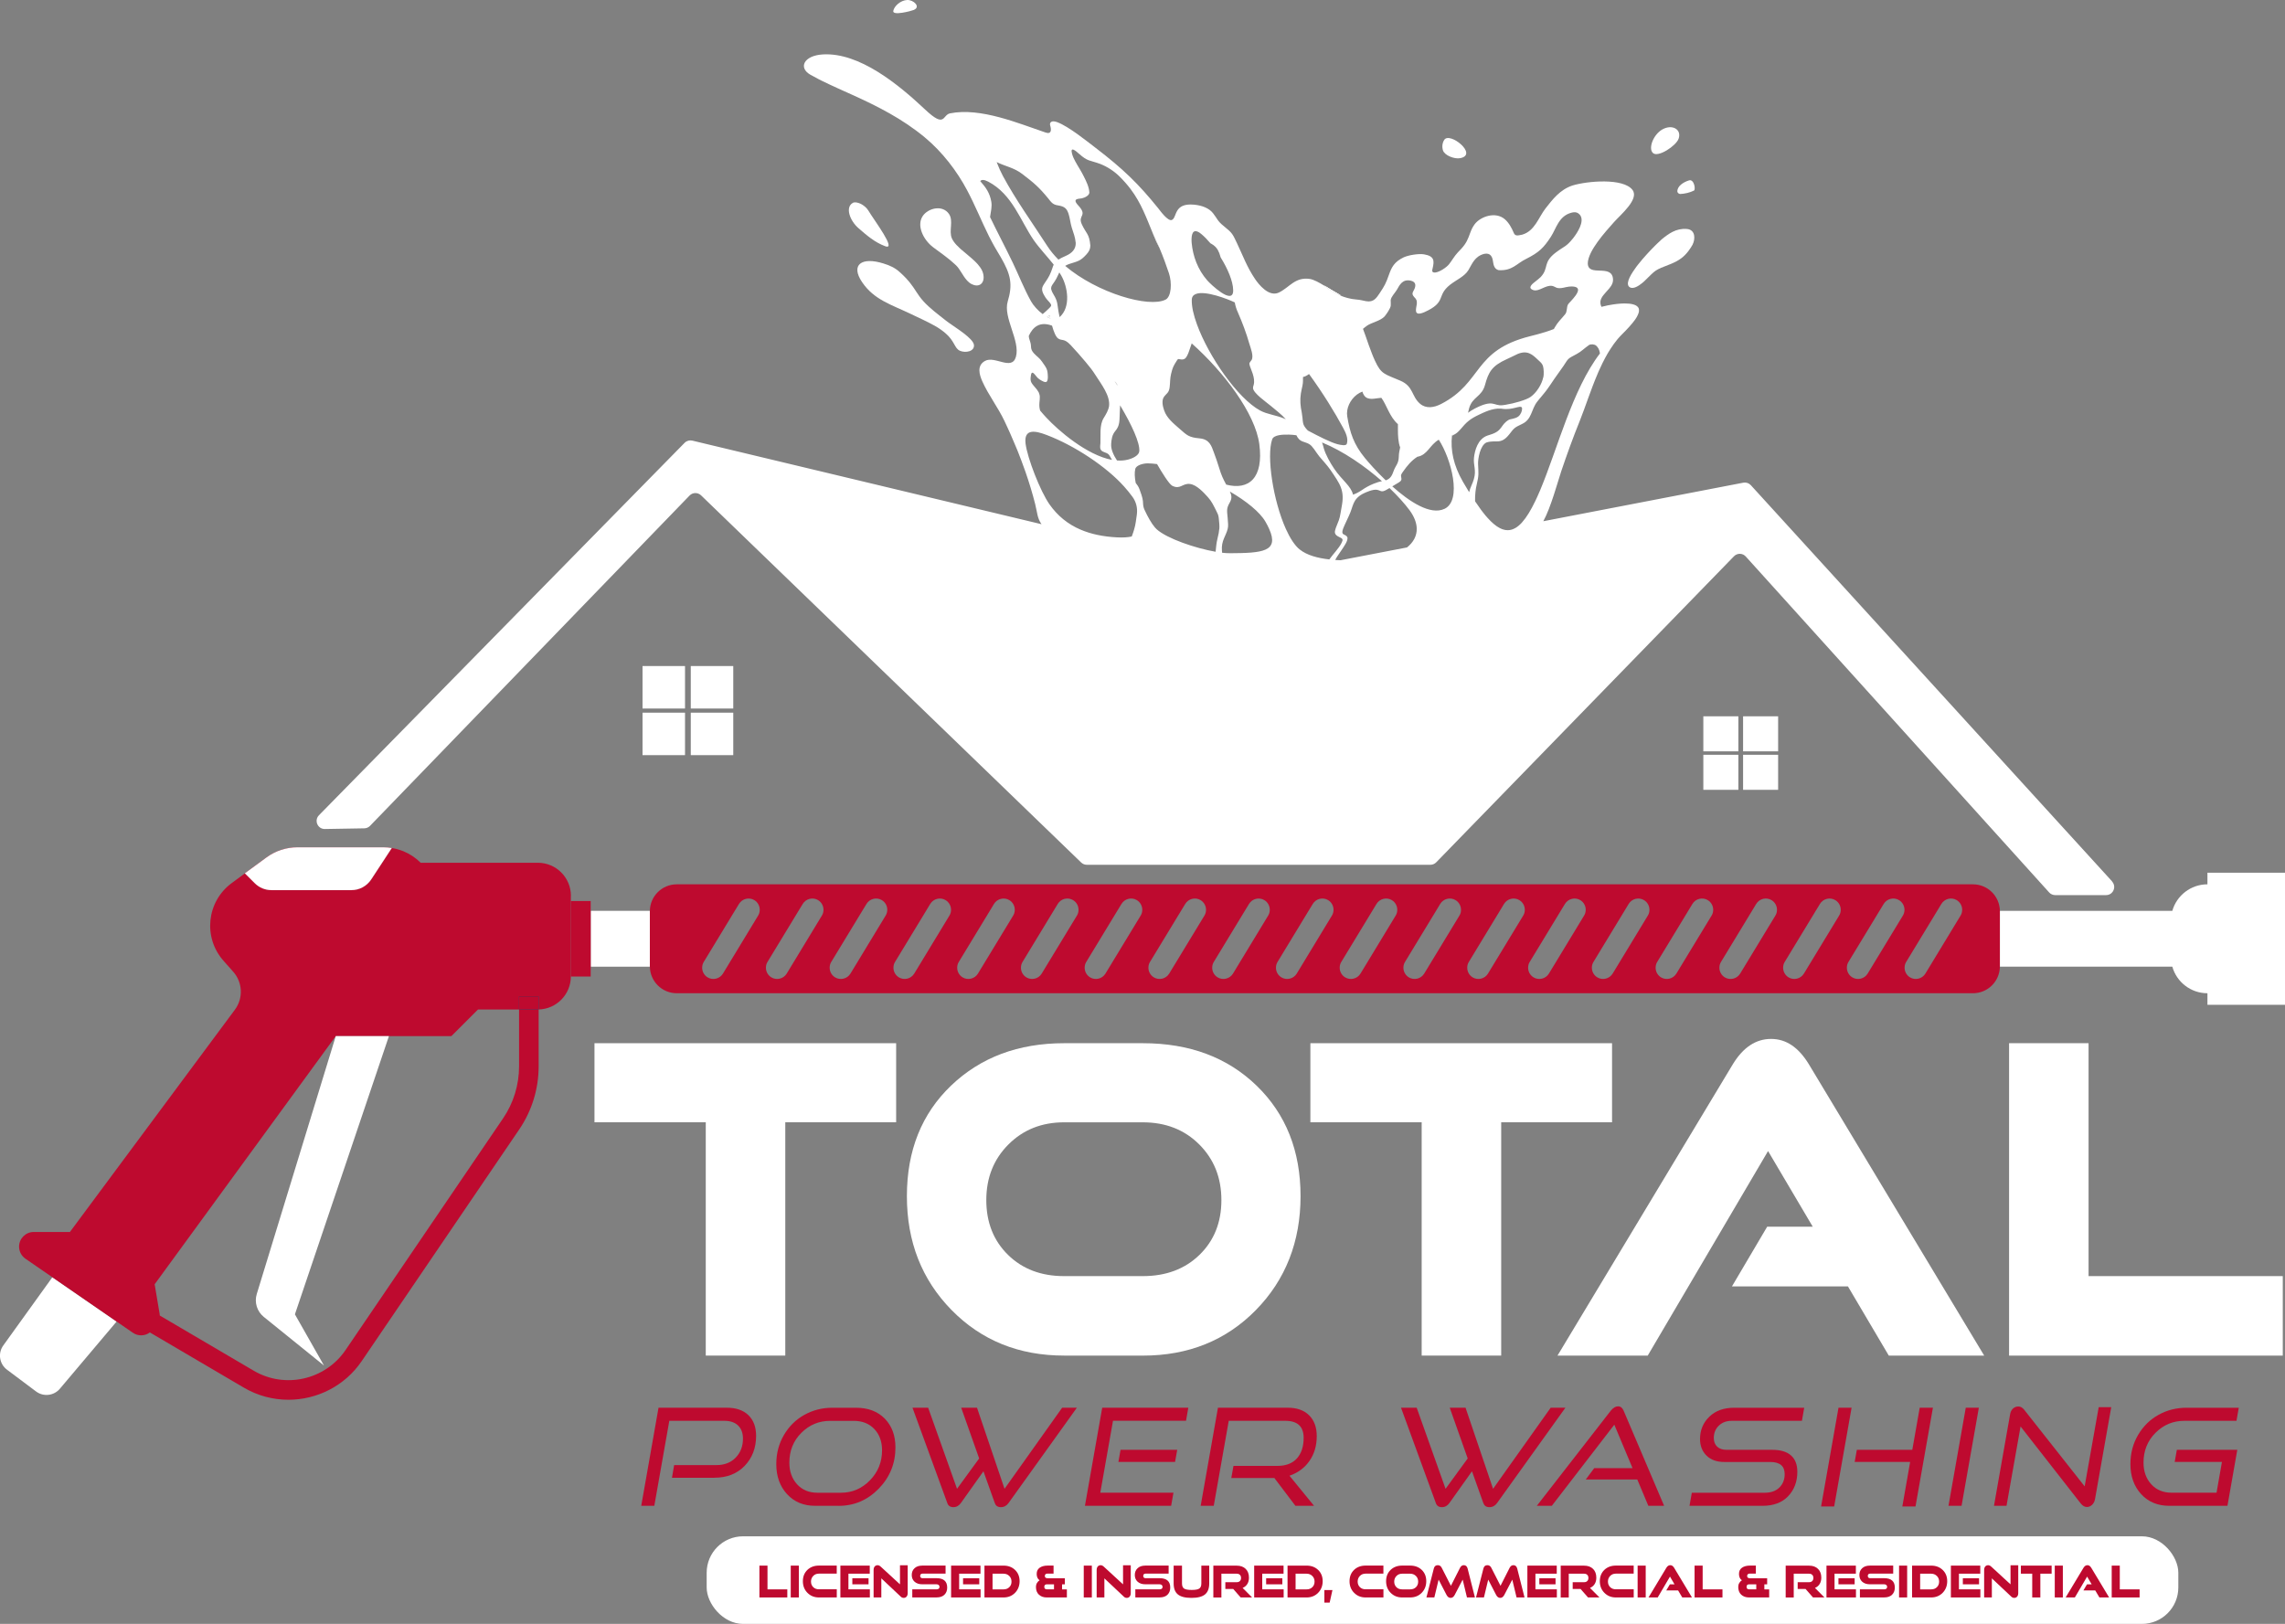
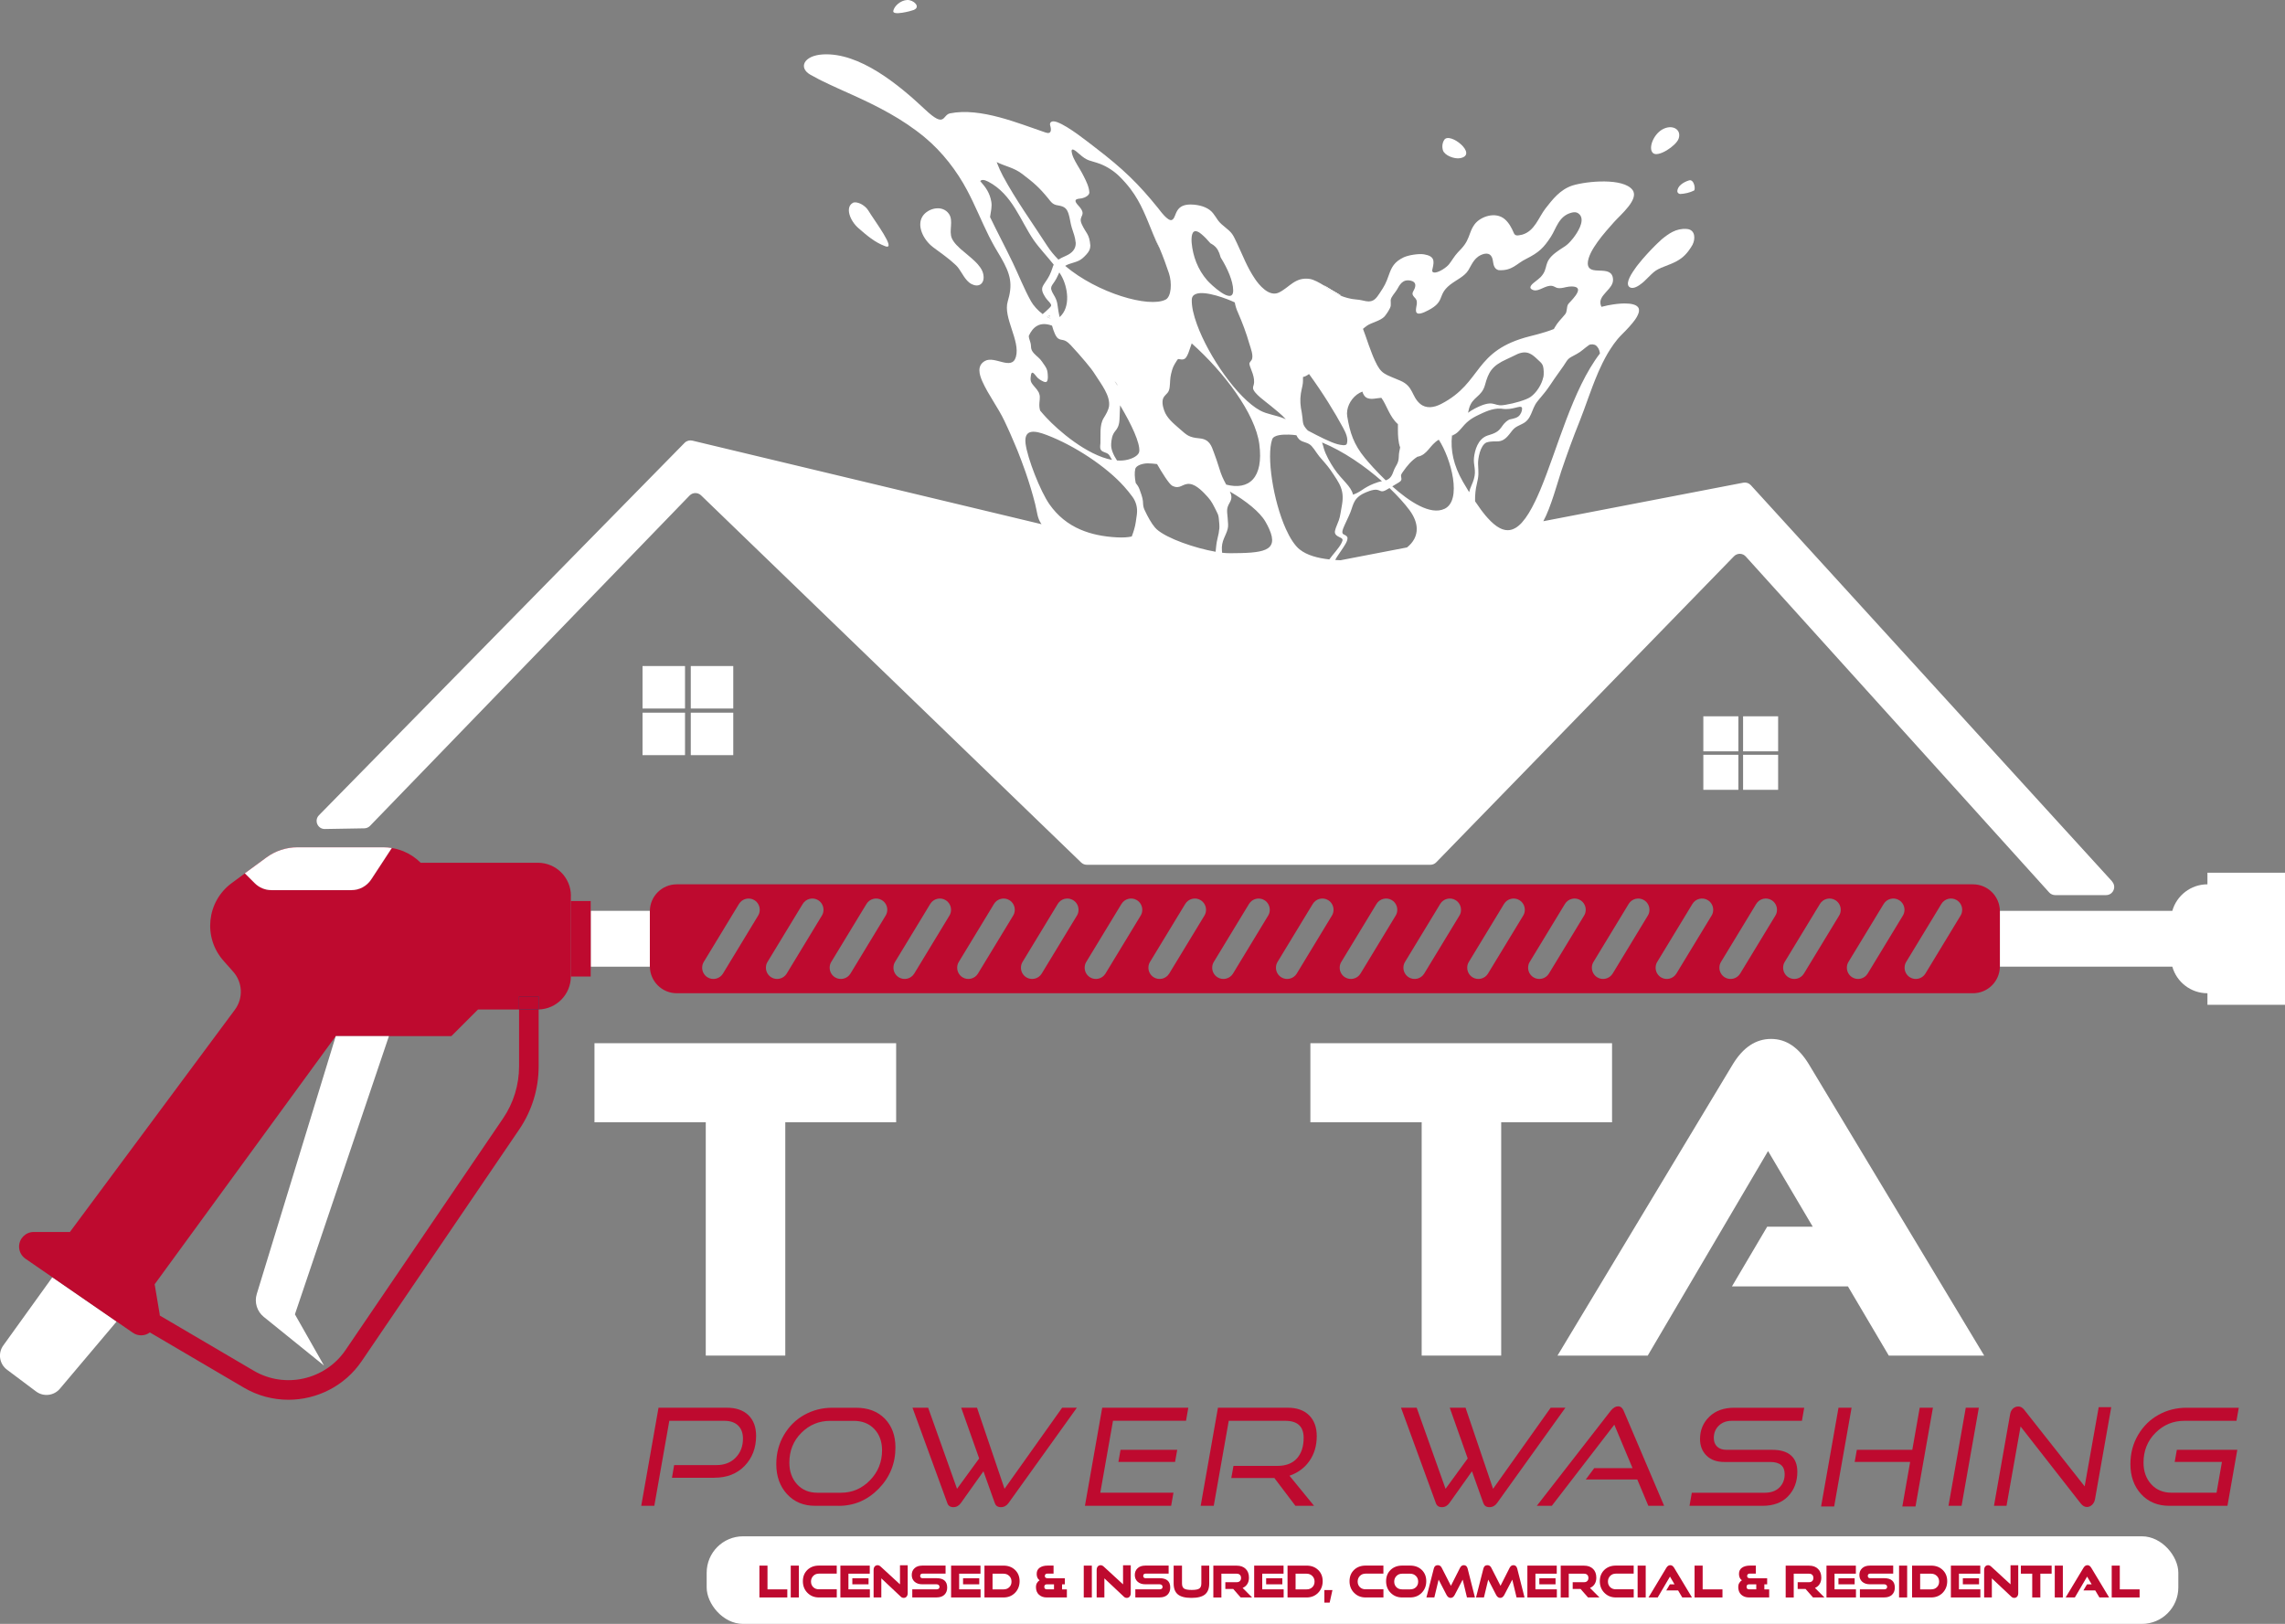
<svg xmlns="http://www.w3.org/2000/svg" viewBox="0 0 678.15 482">
  <rect x="0" y="0" width="678.15" height="482" fill="#808080" stroke="none" />
  <defs>
    <style>      .cls-1 {        fill-rule: evenodd;      }      .cls-1, .cls-2, .cls-3, .cls-4, .cls-5, .cls-6, .cls-7 {        stroke-width: 0px;      }      .cls-1, .cls-5 {        fill: #fff;      }      .cls-8 {        isolation: isolate;      }      .cls-2 {        mix-blend-mode: screen;      }      .cls-2, .cls-4 {        fill: #00ede7;      }      .cls-3 {        fill: #be0a2f;      }      .cls-6 {        fill: #002768;      }      .cls-7 {        fill: #ff8b00;      }    </style>
  </defs>
  <g class="cls-8">
    <g id="Capa_2" data-name="Capa 2">
      <g id="Layer_1" data-name="Layer 1">
        <polygon class="cls-7" points="151.76 108.13 151.72 108.16 151.67 108.13 151.76 108.13" />
        <path class="cls-4" d="M340,162.05c-1.17-.42-2.31-.85-3.43-1.31.39.13,1.66.56,3.43,1.31Z" />
        <path class="cls-2" d="M435.75,149.39v.02c-.24.03-.48.07-.72.1.24-.05.48-.07.72-.12Z" />
-         <path class="cls-2" d="M452.64,146.44h.01s-.01.02-.01.02v-.02Z" />
        <path class="cls-6" d="M435.76,149.41c-.25.03-.49.07-.73.1.24-.05.48-.07.72-.12v.02Z" />
        <path class="cls-6" d="M452.65,146.44s-.01.02-.01.02v-.02h.01Z" />
        <g>
          <g>
            <path class="cls-5" d="M233.05,402.36h-23.59v-69.25h-33.03v-23.47h89.53v23.47h-32.9v69.25Z" />
-             <path class="cls-5" d="M339.16,402.36h-23.34c-13.43,0-24.57-4.51-33.41-13.52-8.84-9.01-13.26-20.28-13.26-33.8s4.38-24.46,13.14-32.84c8.76-8.37,19.94-12.56,33.54-12.56h23.34c13.86,0,25.12,4.21,33.8,12.63,8.67,8.42,13.01,19.34,13.01,32.78s-4.42,24.79-13.26,33.8c-8.84,9.01-20.02,13.52-33.54,13.52ZM315.82,378.77h23.34c6.89,0,12.5-2.1,16.83-6.31s6.5-9.63,6.5-16.26-2.19-12.13-6.57-16.51c-4.38-4.38-9.97-6.57-16.77-6.57h-23.34c-6.63,0-12.14,2.19-16.52,6.57s-6.57,9.88-6.57,16.51,2.15,12.05,6.44,16.26c4.29,4.21,9.84,6.31,16.64,6.31Z" />
            <path class="cls-5" d="M445.52,402.36h-23.59v-69.25h-33.03v-23.47h89.53v23.47h-32.9v69.25Z" />
            <path class="cls-5" d="M588.87,402.36h-28.31l-12.12-20.53h-34.43l10.46-17.73h13.52l-13.26-22.45-35.71,60.71h-26.78l52.03-86.47c3.06-5.02,6.84-7.52,11.35-7.52s8.16,2.51,11.22,7.52l52.03,86.47Z" />
-             <path class="cls-5" d="M677.5,402.36h-81.24v-92.72h23.59v69.12h57.64v23.59Z" />
          </g>
          <g>
            <path class="cls-3" d="M212.01,438.62h-12.58l.64-3.76h12.58c2.35,0,4.25-.74,5.69-2.22,1.44-1.48,2.16-3.36,2.16-5.63,0-1.66-.48-2.95-1.44-3.89-.96-.93-2.32-1.4-4.08-1.4h-16.34l-4.45,25.23h-3.88l5.13-29.12h20.23c2.78,0,4.93.74,6.45,2.22,1.52,1.48,2.28,3.52,2.28,6.11,0,3.61-1.14,6.58-3.4,8.93-2.27,2.35-5.26,3.52-8.97,3.52Z" />
            <path class="cls-3" d="M248.89,446.95h-6.97c-3.44,0-6.23-1.16-8.35-3.48s-3.18-5.29-3.18-8.89c0-3.2.76-6.09,2.28-8.67,1.52-2.58,3.54-4.57,6.07-5.97,2.52-1.4,5.29-2.1,8.31-2.1h6.97c3.6,0,6.46,1.08,8.57,3.24,2.11,2.16,3.16,5.01,3.16,8.53,0,4.78-1.66,8.87-4.97,12.26-3.31,3.39-7.28,5.09-11.9,5.09ZM242.6,443.07h6.97c3.34,0,6.21-1.23,8.61-3.68,2.4-2.46,3.6-5.43,3.6-8.93,0-2.59-.77-4.69-2.3-6.31-1.54-1.62-3.58-2.42-6.15-2.42h-6.97c-3.31,0-6.15,1.19-8.53,3.56s-3.56,5.33-3.56,8.85c0,2.59.76,4.73,2.28,6.41,1.52,1.68,3.54,2.52,6.05,2.52Z" />
            <path class="cls-3" d="M295.23,446.11l-3.36-9.41-6.69,9.41c-.59.83-1.33,1.24-2.24,1.24s-1.54-.41-1.8-1.24l-10.33-28.28h4.65l8.57,24.07,6.57-9.01-5.33-15.06h4.69l8.17,24.07,17.1-24.07h4.37l-20.27,28.28c-.59.83-1.35,1.24-2.28,1.24s-1.54-.41-1.8-1.24Z" />
            <path class="cls-3" d="M347.58,446.95h-25.59l5.13-29.12h25.55l-.68,3.88h-21.67l-3.77,21.35h21.71l-.68,3.88ZM348.74,433.93h-16.82l.64-3.6h16.82l-.64,3.6Z" />
            <path class="cls-3" d="M389.99,446.95h-5.53l-6.25-8.25h-12.78l.64-3.6h13.02c2.54,0,4.47-.74,5.81-2.22,1.33-1.48,2-3.52,2-6.11,0-3.37-1.82-5.05-5.45-5.05h-16.78l-4.45,25.23h-3.88l5.13-29.12h20.67c2.75,0,4.88.75,6.39,2.26,1.51,1.51,2.26,3.56,2.26,6.15,0,2.83-.71,5.28-2.14,7.35-1.43,2.07-3.41,3.54-5.95,4.43l7.29,8.93Z" />
            <path class="cls-3" d="M440.22,446.11l-3.36-9.41-6.69,9.41c-.59.83-1.33,1.24-2.24,1.24s-1.54-.41-1.8-1.24l-10.33-28.28h4.65l8.57,24.07,6.57-9.01-5.33-15.06h4.69l8.17,24.07,17.1-24.07h4.37l-20.27,28.28c-.59.83-1.35,1.24-2.28,1.24s-1.54-.41-1.8-1.24Z" />
            <path class="cls-3" d="M493.89,446.95h-4.69l-3.28-7.81h-15.3l2.52-3.37h11.37l-5.41-12.9-18.54,24.07h-4.45l21.95-28.24c.69-.85,1.42-1.28,2.16-1.28s1.27.43,1.64,1.28l12.02,28.24Z" />
            <path class="cls-3" d="M523.09,446.95h-21.67l.68-3.88h21.67c1.82,0,3.25-.51,4.31-1.54,1.05-1.03,1.58-2.36,1.58-3.99,0-2.4-1.43-3.6-4.29-3.6h-13.62c-2.24,0-4-.63-5.29-1.9-1.28-1.27-1.92-2.9-1.92-4.91,0-2.64.92-4.85,2.76-6.63,1.84-1.78,4.3-2.66,7.37-2.66h20.79l-.68,3.88h-20.79c-1.6,0-2.9.48-3.88,1.44-.99.96-1.48,2.18-1.48,3.65,0,1.09.33,1.96,1,2.58.67.63,1.6.94,2.8.94h13.58c2.43,0,4.27.55,5.53,1.66s1.88,2.73,1.88,4.87c0,2.91-.91,5.32-2.72,7.23s-4.35,2.86-7.61,2.86Z" />
            <path class="cls-3" d="M544.35,447.15h-3.88l5.17-29.32h3.88l-5.17,29.32ZM568.5,447.15h-3.92l2.32-13.22h-16.46l.64-3.6h16.46l2.2-12.5h3.92l-5.17,29.32Z" />
            <path class="cls-3" d="M582.16,446.95h-3.88l5.13-29.12h3.88l-5.13,29.12Z" />
            <path class="cls-3" d="M617.57,446.31l-17.9-22.91-4.17,23.55h-3.72l4.77-27.08c.11-.75.39-1.33.84-1.76.45-.43,1-.64,1.64-.64s1.17.31,1.68.92l17.98,22.79,4.17-23.51h3.72l-4.81,27.27c-.13.72-.43,1.3-.88,1.72s-.96.64-1.52.64c-.67,0-1.27-.33-1.8-1Z" />
            <path class="cls-3" d="M661.06,446.95h-17.26c-3.44,0-6.23-1.16-8.35-3.48s-3.18-5.29-3.18-8.89c0-3.2.76-6.09,2.28-8.67,1.52-2.58,3.54-4.57,6.07-5.97,2.52-1.4,5.29-2.1,8.31-2.1h15.5l-.68,3.88h-15.5c-3.31,0-6.15,1.19-8.53,3.56s-3.56,5.33-3.56,8.85c0,2.59.76,4.73,2.28,6.41,1.52,1.68,3.54,2.52,6.05,2.52h13.34l1.6-9.13h-14.02l.64-3.6h17.94l-2.92,16.62Z" />
          </g>
          <g>
            <rect class="cls-5" x="190.69" y="197.69" width="12.61" height="12.61" />
            <rect class="cls-5" x="190.69" y="211.53" width="12.61" height="12.61" />
            <rect class="cls-5" x="205.01" y="197.69" width="12.61" height="12.61" />
            <rect class="cls-5" x="205.01" y="211.53" width="12.61" height="12.61" />
          </g>
          <g>
            <rect class="cls-5" x="505.52" y="212.61" width="10.4" height="10.4" />
            <rect class="cls-5" x="505.52" y="224.03" width="10.4" height="10.4" />
            <rect class="cls-5" x="517.32" y="212.61" width="10.4" height="10.4" />
            <rect class="cls-5" x="517.32" y="224.03" width="10.4" height="10.4" />
          </g>
          <g>
            <path class="cls-5" d="M34.61,392.25l-16.84,19.95c-1.78,2.1-4.88,2.45-7.08.8l-8.62-6.46c-2.26-1.69-2.75-4.89-1.1-7.18l14.57-20.25,19.06,13.14Z" />
            <g>
              <g>
                <rect class="cls-5" x="175.31" y="270.35" width="17.55" height="16.58" />
                <path class="cls-5" d="M678.15,259.04v39.2h-23.02v-3.43c-4.96,0-9.14-3.34-10.42-7.88h-51.18v-16.58h51.18c1.29-4.54,5.47-7.87,10.42-7.87v-3.44h23.02Z" />
                <path class="cls-3" d="M585.54,262.48H200.85c-4.37,0-7.92,3.51-7.98,7.87v16.58c.06,4.36,3.61,7.88,7.98,7.88h384.69c4.38,0,7.93-3.52,7.99-7.88v-16.58c-.07-4.36-3.62-7.87-7.99-7.87ZM225.46,270.35c-.03.49-.19.97-.45,1.4l-9.2,15.17-1.25,2.06c-.95,1.56-3,2.06-4.57,1.11-1.03-.63-1.6-1.73-1.6-2.86,0-.11,0-.21.02-.31.03-.49.19-.97.45-1.4l9.21-15.17,1.25-2.05c.95-1.57,3.01-2.07,4.57-1.12,1.02.63,1.59,1.73,1.59,2.86,0,.11,0,.21-.02.31ZM244.38,270.35c-.03.49-.19.97-.45,1.4l-9.2,15.17-1.25,2.06c-.95,1.56-3.01,2.06-4.57,1.11-1.03-.63-1.6-1.73-1.6-2.86,0-.11,0-.21.02-.31.03-.49.19-.97.45-1.4l9.21-15.17,1.25-2.05c.95-1.57,3.01-2.07,4.57-1.12,1.02.63,1.59,1.73,1.59,2.86,0,.11,0,.21-.02.31ZM263.3,270.35c-.03.49-.19.97-.45,1.4l-9.2,15.17-1.25,2.06c-.95,1.56-3.01,2.06-4.57,1.11-1.03-.63-1.6-1.73-1.6-2.86,0-.11,0-.21.02-.31.03-.49.19-.97.45-1.4l9.21-15.17,1.25-2.05c.95-1.57,3-2.07,4.57-1.12,1.03.63,1.6,1.73,1.6,2.86,0,.11,0,.21-.02.31ZM282.23,270.35c-.03.49-.19.97-.45,1.4l-9.2,15.17-1.25,2.06c-.96,1.56-3.01,2.06-4.57,1.11-1.03-.63-1.6-1.73-1.6-2.86,0-.11,0-.21.02-.31.03-.49.19-.97.45-1.4l9.21-15.17,1.24-2.05c.95-1.57,3.01-2.07,4.57-1.12,1.03.63,1.6,1.73,1.6,2.86,0,.11,0,.21-.02.31ZM301.15,270.35c-.03.49-.19.97-.45,1.4l-9.21,15.17-1.25,2.06c-.95,1.56-3.01,2.06-4.57,1.11-1.02-.63-1.59-1.73-1.59-2.86,0-.11,0-.21.02-.31.03-.49.19-.97.45-1.4l9.21-15.17,1.24-2.05c.95-1.57,3.01-2.07,4.57-1.12,1.03.63,1.6,1.73,1.6,2.86,0,.11,0,.21-.02.31ZM320.07,270.35c-.03.49-.19.97-.45,1.4l-9.21,15.17-1.25,2.06c-.95,1.56-3.01,2.06-4.57,1.11-1.02-.63-1.59-1.73-1.59-2.86,0-.11,0-.21.02-.31.03-.49.19-.97.45-1.4l9.21-15.17,1.24-2.05c.95-1.57,3-2.07,4.57-1.12,1.03.63,1.6,1.73,1.6,2.86,0,.11,0,.21-.02.31ZM338.99,270.35c-.03.49-.19.97-.45,1.4l-9.21,15.17-1.25,2.06c-.95,1.56-3,2.06-4.57,1.11-1.02-.63-1.6-1.73-1.6-2.86,0-.1,0-.2.02-.31.03-.48.19-.96.45-1.4l9.21-15.17,1.25-2.05c.95-1.57,3.01-2.07,4.57-1.12,1.03.63,1.6,1.73,1.6,2.86,0,.11,0,.21-.02.31ZM357.91,270.35c-.03.48-.19.96-.45,1.4l-9.21,15.17-1.25,2.06c-.95,1.56-3.01,2.06-4.57,1.11-1.03-.63-1.6-1.73-1.6-2.86,0-.11,0-.21.02-.31.03-.49.19-.97.45-1.4l9.21-15.17,1.25-2.05c.95-1.57,3.01-2.07,4.57-1.12,1.02.63,1.6,1.73,1.6,2.86,0,.1,0,.2-.02.31ZM376.83,270.35c-.03.49-.19.97-.45,1.4l-9.2,15.17-1.25,2.06c-.95,1.56-3.01,2.06-4.57,1.11-1.03-.63-1.6-1.73-1.6-2.86,0-.11,0-.21.02-.31.03-.49.19-.97.45-1.4l9.21-15.17,1.25-2.05c.95-1.57,3-2.07,4.57-1.12,1.02.63,1.59,1.73,1.59,2.86,0,.11,0,.21-.02.31ZM395.75,270.35c-.03.49-.19.97-.45,1.4l-9.2,15.17-1.25,2.06c-.95,1.56-3.01,2.06-4.57,1.11-1.03-.63-1.6-1.73-1.6-2.86,0-.11,0-.21.02-.31.03-.49.19-.97.45-1.4l9.21-15.17,1.25-2.05c.95-1.57,3.01-2.07,4.57-1.12,1.02.63,1.59,1.73,1.59,2.86,0,.11,0,.21-.02.31ZM414.67,270.35c-.03.49-.19.97-.45,1.4l-9.2,15.17-1.25,2.06c-.95,1.56-3.01,2.06-4.57,1.11-1.03-.63-1.6-1.73-1.6-2.86,0-.11,0-.21.02-.31.03-.49.19-.97.45-1.4l9.21-15.17,1.24-2.05c.96-1.57,3.01-2.07,4.57-1.12,1.03.63,1.6,1.73,1.6,2.86,0,.11,0,.21-.02.31ZM433.59,270.35c-.03.49-.19.97-.45,1.4l-9.21,15.17-1.25,2.06c-.95,1.56-3.01,2.06-4.57,1.11-1.03-.63-1.6-1.73-1.6-2.86,0-.11,0-.21.02-.31.03-.49.19-.97.45-1.4l9.21-15.17,1.24-2.05c.95-1.57,3.01-2.07,4.57-1.12,1.03.63,1.6,1.73,1.6,2.86,0,.11,0,.21-.02.31ZM452.52,270.35c-.03.49-.19.97-.45,1.4l-9.21,15.17-1.25,2.06c-.95,1.56-3.01,2.06-4.57,1.11-1.02-.63-1.59-1.73-1.59-2.86,0-.11,0-.21.02-.31.03-.49.19-.97.45-1.4l9.21-15.17,1.24-2.05c.95-1.57,3.01-2.07,4.57-1.12,1.03.63,1.6,1.73,1.6,2.86,0,.11,0,.21-.02.31ZM470.59,270.35c-.03.49-.19.97-.45,1.4l-9.2,15.17-1.25,2.06c-.95,1.56-3.01,2.06-4.57,1.11-1.03-.63-1.6-1.73-1.6-2.86,0-.11,0-.21.02-.31.03-.49.19-.97.45-1.4l9.21-15.17,1.25-2.05c.95-1.57,3.01-2.07,4.57-1.12,1.03.63,1.6,1.73,1.6,2.86,0,.11,0,.21-.02.31ZM489.51,270.35c-.03.49-.19.97-.45,1.4l-9.2,15.17-1.25,2.06c-.96,1.56-3.01,2.06-4.57,1.11-1.03-.63-1.6-1.73-1.6-2.86,0-.11,0-.21.02-.31.03-.49.19-.97.45-1.4l9.21-15.17,1.24-2.05c.95-1.57,3.01-2.07,4.57-1.12,1.03.63,1.6,1.73,1.6,2.86,0,.11,0,.21-.02.31ZM508.43,270.35c-.03.49-.19.97-.45,1.4l-9.21,15.17-1.25,2.06c-.95,1.56-3,2.06-4.57,1.11-1.02-.63-1.59-1.73-1.59-2.86,0-.11,0-.21.02-.31.03-.49.19-.97.45-1.4l9.21-15.17,1.24-2.05c.95-1.57,3.01-2.07,4.57-1.12,1.03.63,1.6,1.73,1.6,2.86,0,.11,0,.21-.02.31ZM527.36,270.35c-.03.49-.19.97-.45,1.4l-9.21,15.17-1.25,2.06c-.95,1.56-3.01,2.06-4.57,1.11-1.02-.63-1.59-1.73-1.59-2.86,0-.11,0-.21.02-.31.03-.49.19-.97.45-1.4l9.21-15.17,1.24-2.05c.95-1.57,3.01-2.07,4.57-1.12,1.03.63,1.6,1.73,1.6,2.86,0,.11,0,.21-.02.31ZM546.28,270.35c-.03.49-.19.97-.45,1.4l-9.21,15.17-1.25,2.06c-.95,1.56-3.01,2.06-4.57,1.11-1.02-.63-1.6-1.73-1.6-2.86,0-.1,0-.2.02-.31.03-.48.19-.96.45-1.4l9.21-15.17,1.25-2.05c.95-1.57,3-2.07,4.57-1.12,1.03.63,1.6,1.73,1.6,2.86,0,.11,0,.21-.02.31ZM565.2,270.35c-.03.48-.19.96-.45,1.4l-9.21,15.17-1.25,2.06c-.95,1.56-3,2.06-4.57,1.11-1.03-.63-1.6-1.73-1.6-2.86,0-.11,0-.21.02-.31.03-.49.19-.97.45-1.4l9.21-15.17,1.25-2.05c.95-1.57,3-2.07,4.57-1.12,1.02.63,1.6,1.73,1.6,2.86,0,.1,0,.2-.02.31ZM582.32,270.35c-.03.49-.19.97-.45,1.4l-9.2,15.17-1.25,2.06c-.95,1.56-3.01,2.06-4.57,1.11-1.03-.63-1.6-1.73-1.6-2.86,0-.11,0-.21.02-.31.03-.49.19-.97.45-1.4l9.21-15.17,1.24-2.05c.96-1.57,3.01-2.07,4.57-1.12,1.03.63,1.6,1.73,1.6,2.86,0,.11,0,.21-.02.31Z" />
              </g>
              <path class="cls-3" d="M169.42,265.88v23.97c-.02,5.32-4.26,9.65-9.57,9.78v-3.86h-5.8v3.87h-12.19l-7.89,7.89h-34.32l-53.75,73.66,1.48,8.83c.02.15.04.3.04.45l27.9,16.39c9.24,5.42,21.19,2.73,27.22-6.13l46.74-68.75c3.12-4.58,4.77-9.94,4.77-15.5v-16.84h5.55c.08,0,.17,0,.26,0v16.85c0,6.72-2,13.21-5.78,18.77l-46.74,68.75c-5.04,7.41-13.31,11.46-21.74,11.46-4.52,0-9.08-1.16-13.22-3.59l-27.9-16.39c-1.47,1.1-3.51,1.16-5.05.09l-4.8-3.31-19.06-13.14-8.04-5.54c-1.17-.82-1.87-2.15-1.87-3.57,0-2.4,1.95-4.35,4.35-4.35h10.74l48.96-65.97c2.53-3.41,2.32-8.14-.53-11.31l-2.79-3.15c-6.2-6.92-5.08-17.67,2.41-23.15l3.89-2.86,2.94,2.93c1.31,1.31,3.1,2.06,4.96,2.06h23.74c2.37,0,4.57-1.2,5.87-3.18l4.02-6.13,1.3-1.99.79-1.21c.78.12,1.54.31,2.29.56.4.12.8.26,1.18.41,0,0,0,.02.02.02,1.87.78,3.6,1.92,5.04,3.38h34.78c5.43,0,9.82,4.4,9.82,9.82Z" />
              <path class="cls-6" d="M159.85,295.76v3.86c-.08,0-.17,0-.26,0h-5.55v-3.87h5.8Z" />
              <path class="cls-5" d="M87.52,390.1l8.63,15.21-17.86-14.43c-2.02-1.63-2.85-4.33-2.08-6.82l23.44-76.53h15.78l-27.9,82.57Z" />
              <path class="cls-3" d="M116.28,251.69l-.79,1.21-1.3,1.99-4.02,6.13c-1.3,1.98-3.5,3.18-5.87,3.18h-23.74c-1.87,0-3.65-.74-4.96-2.06l-2.94-2.93,6.4-4.69c2.67-1.97,5.91-3.03,9.24-3.03h25.47c.85,0,1.68.07,2.51.21Z" />
              <path class="cls-3" d="M159.85,295.76v3.86c-.08,0-.17,0-.26,0h-5.55v-3.87h5.8Z" />
              <path class="cls-5" d="M116.28,251.69l-.79,1.21-1.3,1.99-4.02,6.13c-1.3,1.98-3.5,3.18-5.87,3.18h-23.74c-1.87,0-3.65-.74-4.96-2.06l-2.94-2.93,6.4-4.69c2.67-1.97,5.91-3.03,9.24-3.03h25.47c.85,0,1.68.07,2.51.21Z" />
              <rect class="cls-3" x="169.42" y="267.44" width="5.89" height="22.41" />
            </g>
          </g>
          <g>
            <path class="cls-1" d="M451.75,121.38v.02c-.14.07-.27.15-.41.21.14-.08.27-.15.41-.23Z" />
            <path class="cls-1" d="M458.78,98.48c-.41.14-.86.26-1.35.4.49-.14.93-.28,1.35-.4Z" />
            <path class="cls-1" d="M451.34,121.62c.14-.07.27-.15.41-.21v-.02c-.14.08-.27.15-.41.23ZM430.95,129.14s-.02.08-.02.12c.19-.05.35-.12.51-.18,0,0,0-.02.02-.02-.17.03-.34.06-.51.08ZM396.8,87.02c-.17-.11-.35-.2-.54-.31-.29-.17-.6-.35-.93-.54-.17-.09-.34-.2-.51-.31-.17-.09-.36-.21-.56-.34-.41-.26-.87-.54-1.33-.83.29.23.58.45.87.66.31.22.62.45.93.65,0,0,.02,0,.03.02.17.12.33.21.51.32.21.14.41.26.64.38.54.31,1.1.61,1.68.85.17.08.33.15.49.21-.36-.24-.78-.49-1.27-.76ZM342.18,69.34c.6,1.47,1.25,2.93,1.99,4.37-.6-1.47-1.26-2.93-1.99-4.37Z" />
            <path class="cls-1" d="M311.72,94.51c-.31-.12-.64-.25-.97-.44.29-.17.54-.35.77-.54.06.29.12.63.2.98Z" />
            <path class="cls-1" d="M626.81,261.58l-107.19-117.57c-.57-.62-1.41-.9-2.24-.74l-59.33,11.43h-.02c2.24-4.04,4.34-11.9,5.34-14.89,1.68-4.95,3.46-9.9,5.46-14.84,1.7-4.23,3.28-9.3,5.36-14.13v-.02c.04-.08.07-.17.11-.25.07-.17.15-.33.22-.5.34-.77.69-1.53,1.06-2.27.26-.52.51-1.03.79-1.54.21-.4.44-.81.66-1.19.12-.2.23-.39.34-.57.18-.31.36-.6.56-.89.66-1.05,1.39-2.04,2.16-2.98.39-.48,1.07-1.17,1.85-1.96.16-.15.3-.3.45-.45.7-.73,1.46-1.54,2.12-2.36,0,0,0-.02,0-.03.02,0,.02,0,.02,0,.17-.21.34-.42.49-.63.06-.07.12-.15.17-.22.1-.14.2-.27.27-.4.07-.09.13-.18.18-.28.07-.1.12-.2.17-.29.06-.08.1-.17.13-.26.04-.04.06-.09.07-.14.06-.12.12-.25.17-.38.04-.09.07-.18.1-.28.05-.12.08-.24.11-.35.02-.13.03-.25.03-.35,0-.13,0-.26,0-.39-.02-.09-.04-.2-.07-.29,0-.03-.02-.07-.04-.12-.04-.07-.07-.14-.12-.2-.07-.08-.13-.16-.21-.24-.02-.03-.04-.06-.07-.07-.08-.07-.17-.13-.28-.21-.07-.05-.15-.08-.22-.12-.09-.05-.18-.1-.29-.13-.12-.04-.27-.09-.43-.14-.72-.2-1.59-.27-2.53-.27-.27,0-.54,0-.82.02-.24.02-.49.02-.74.05-.26.02-.54.05-.82.08-.29.03-.59.07-.89.12-.25.03-.49.07-.73.12-.34.06-.67.12-1.02.18-.24.05-.49.11-.73.17-.37.08-.74.17-1.11.26-.05-.07-.08-.15-.11-.21-.03-.08-.07-.16-.07-.22-.05-.09-.07-.18-.08-.28-.03-.1-.05-.2-.06-.29-.02-.21-.02-.43,0-.64,0-.02,0-.05,0-.06,0,0,.02,0,.02,0,0-.07,0-.13.03-.18,0-.09.03-.18.07-.26.02-.09.06-.18.11-.26.03-.09.07-.17.12-.26.13-.26.31-.51.5-.76.2-.26.43-.52.66-.78.2-.22.4-.44.58-.66.2-.21.38-.43.57-.65.18-.21.35-.45.5-.68.39-.61.63-1.27.58-2.01-.3-4.71-7.41-.5-7.49-4.71.07-3.69,5.16-9.3,7.83-12.29,1.95-2.18,7.45-6.74,5.47-9.46-2.69-3.67-13.51-2.68-17.82-1.36-3.74,1.22-5.98,4.21-8.02,6.81-2.09,2.69-3.18,6.71-6.93,7.79-1.34.27-2.11.52-2.54-.63-.58-1.38-1.41-2.94-2.67-4-2.71-2.27-7.1-.8-8.87,1.51-.66.89-.97,1.6-1.34,2.58-.68,1.88-1.16,3.1-2.63,4.7-.36.37-.7.74-1.06,1.12-1.11,1.21-1.66,2.31-2.61,3.52-.71.89-2.81,2.33-4.13,2.44-1.11.03-.86-.66-.71-1.32.49-2.14.54-3.54-2.52-4.07-1.59-.28-4.62.21-6.07.87-2.82,1.35-3.6,2.92-4.44,5.31-.82,2.34-1.26,3.19-2.67,5.29-.95,1.4-1.78,2.84-4.06,2.43-1.17-.22-1.66-.41-2.96-.51-.84-.07-1.67-.21-2.44-.42-.2-.04-.4-.09-.59-.17-.45-.12-.88-.27-1.3-.44,0,0-.02,0-.02,0,0,0,0-.02-.02-.02-.16-.06-.32-.12-.49-.21-.58-.24-1.13-.54-1.68-.85-.22-.12-.43-.24-.64-.38-.18-.09-.36-.21-.51-.32-.02-.02-.02-.02-.03-.02-.31-.2-.63-.43-.93-.65-.29-.21-.58-.43-.87-.66-1.46-.89-3.07-1.79-4.29-1.97-4.35-.6-5.99,2.55-9.12,4.05-3,1.42-6.03-2.48-7.08-4.04-2.42-3.58-3.62-6.99-5.4-10.72-1.21-2.52-1.26-2.87-3.79-4.9-2.01-1.6-1.92-2.18-3.26-3.88-1.16-1.5-3.27-2.32-5.6-2.54-6.13-.59-5.02,3.76-6.59,4.52-1.18.58-3.62-2.88-4.09-3.46-5.94-7.36-10.43-11.69-18.63-17.97-2.68-2.04-7.85-6.24-11.28-7.56-1.85-.71-2.39.15-2.15.95.35,1.17.49,2.72-1.37,2.1-7.88-2.65-19.24-7.51-28.35-5.69-2.31.46-1.34,4.58-7.39-1.13-7.9-7.43-19.51-17.01-30.38-16.36-5.67.35-7.27,3.95-3.72,6,.81.46,1.66.92,2.55,1.38.3.15.6.3.9.45,1.52.75,3.14,1.5,4.83,2.27.52.23,1.06.47,1.59.72,1.08.49,2.18.97,3.31,1.49h0c6.73,3.08,14.13,6.76,20.8,12.3,5.28,4.38,9.57,10.05,12.53,15.62,2.43,4.55,4.34,9.34,6.53,13.73.31.63.62,1.23.96,1.83.21.4.41.79.64,1.17.24.42.49.83.73,1.25,3.41,5.61,4.77,8.59,3.68,13.44-.12.52-.26,1.07-.43,1.63-1.46,4.81,3.78,11.7,2.42,16.48-1.21,4.25-6.27-.43-9.2,1.23-2.49,1.41-1.63,4.13-.73,6.14,1.75,3.91,4.59,7.6,6.49,11.59.3.61.59,1.22.86,1.84.29.61.57,1.24.85,1.87.44.97.86,1.95,1.26,2.93.29.67.57,1.31.83,1.97.12.27.21.54.32.8.31.8.64,1.61.94,2.43.43,1.12.83,2.26,1.23,3.38,1.1,3.18,2.07,6.37,2.87,9.54.6,2.37.6,4.2,1.88,5.96l-4.29-1.03-99.35-23.78c-.83-.19-1.69.05-2.29.66l-108.51,110.53c-1.51,1.54-.4,4.13,1.75,4.09l11.72-.2c.64-.02,1.25-.28,1.68-.73l94.84-98.05c.92-.95,2.44-.98,3.4-.06l112.81,108.98c.45.43,1.05.68,1.67.68h101.98c.65,0,1.28-.26,1.73-.73l88.37-90.84c.97-1,2.57-.97,3.5.07l90.03,99.7c.45.51,1.11.8,1.78.8h15.12c2.09,0,3.19-2.48,1.78-4.03ZM405.69,96.67c1.37-.93,4-1.42,5.23-2.75.6-.74,1.73-2.35,1.83-3.21.04-.63-.02-1.05-.02-1.63.14-1.04,1.26-2.09,1.86-3.1.8-1.4,1.63-3.2,4.08-2.68,1.73.37,1.54,1.67.99,2.72-.45.84-.72,1.24-.02,2.06.78.83.91,1.06.85,2.13-.22,1.54-1.05,3.78,2.15,2.49,6.88-3.07,3.5-4.85,7.72-8.18,1.8-1.42,4.3-2.46,5.43-4.33,1.16-1.94,1.87-4.09,4.68-4.84,2.02-.42,2.46,1.07,2.63,2.26.14.89.31,2.13,1.51,2.53l.26.05c4.01.2,5.14-1.91,8.05-3.34,3.9-1.96,5.24-3.34,7.35-6.57,1.6-2.45,2.31-6.15,6.1-7.15,1.23-.32,1.97-.07,2.63.78,1.28,1.89-.84,5.15-2.11,6.78-2.16,2.67-2.48,2.25-5.12,4.23-4.01,3.03-1.99,4.61-4.52,7.31-.46.45-.97.84-1.49,1.25-.88.69-2.66,1.99-.63,2.64,1.61.51,3.62-1.61,5.55-1.26,1.04.26,1.16.83,2.73.63.17-.02.34-.05.5-.08,1.25-.26,2.19-.54,3.48-.29,2.87.64-1.63,4.57-2,5.19-.53.92-.2,2.09-.87,2.95-1.25,1.55-2.09,2.17-3.12,3.96-.08.16-.17.29-.23.43h0c-.69.28-1.48.56-2.39.85-.41.14-.86.26-1.35.4-.12.03-.24.07-.36.11-.36.11-.76.21-1.18.32-.55.15-1.15.31-1.78.46-17.05,4.27-13.96,13.7-26.42,20.12-2.15,1.11-4.47,1.44-6.24-.07-2.57-2.2-1.92-5.16-5.83-6.84-4.64-2.01-5.67-1.81-7.57-5.97-.31-.69-.61-1.36-.86-2.03-.69-1.72-1.25-3.4-1.83-5.07-.14-.38-.28-.78-.42-1.16-.14-.39-.28-.78-.43-1.16.38-.34.78-.65,1.18-.92ZM458.02,111.96c-.46,2.2-2.05,4.65-3.8,5.87-1.29.89-4.85,1.92-7.52,2.34h0c-.26.03-.5.07-.74.1-2.7.33-2.62-1.9-8.22.97-.78.4-1.44.83-2.05,1.28.09-.45.19-.91.32-1.34,1.02-3.49,3.73-3.33,4.71-6.91,1.05-3.84,2.01-5.66,6.51-7.69.42-.19.82-.37,1.2-.56.67-.32,1.31-.66,2.01-.97,1.46-.59,2.54-.55,3.46-.16.35.15.68.35.99.56.69.5,1.34,1.16,2.06,1.82.45.41.78.8.97,1.33.27.82.3,2.58.13,3.35ZM402.68,117.14c.51-.38,1.06-.69,1.65-.91.23.82.69,1.66,1.59,1.97,1.23.43,2.68-.04,4.05-.12,1.6,2.18,2.44,5.67,4.91,7.82v.06c0,.44,0,1.01,0,1.64,0,1.58.07,3.6.66,5.21-.22,1.02-.38,1.69-.4,2.73-.06,2.2-.92,2.49-1.58,4.37-.4,1.11-.83,2.16-2.29,2.67-2.79-2.68-5.08-5.28-6.2-6.65-3.34-4.07-4.43-7.52-5.23-12.32-.4-2.38.89-4.99,2.84-6.47ZM410.16,142.82c-.38.07-.78.16-1.21.3-.43.15-.87.3-1.29.46-1.3.53-2.39,1.13-3.48,1.89-1.05.73-1.91,1.1-2.63,1.35-.55-2.53-3.24-4.24-5.59-7.7-1.15-1.69-2.52-4.13-3.06-5.99-.18-.64-.31-1.25-.54-1.8,6.35,2.6,12.71,7.02,17.79,11.5ZM386.08,116.77c.11-.73.31-1.53.46-2.26.2-.92.17-1.75.17-2.61.59-.12,1.19-.43,1.77-.87t.02-.02c4.17,5.72,7.69,11.48,10.09,15.93.81,1.5,1.63,3.23,1.12,4.8-.23.69-1.88.32-2.74.11-2.13-.56-5.51-2.31-8.81-4.05-.23-.21-.46-.5-.72-.82-.82-1.05-.76-1.74-.88-2.92-.06-.54-.12-1.07-.22-1.62-.41-1.98-.57-3.66-.26-5.68ZM366.46,89.77c.19,1.02.49,2.04.95,3.01,1.33,3.06,2.45,6.02,3.37,9.22.36,1.25,1.38,3.7.66,4.87-.57.83-.83.75-.48,1.83.26.77.58,1.44.83,2.24.34,1.11.59,2.24.26,3.38-.12.35-.17.51-.17.88.07,1.5,3.9,4.12,5.27,5.27.76.64,1.53,1.26,2.3,1.91.83.67,1.54,1.38,2.16,2.07-.18-.09-.37-.17-.54-.24-2.25-.97-4.97-1.22-7.08-2.36-6.67-3.61-15.3-16.08-18.75-25.56h0c-1.03-2.81-1.6-5.34-1.54-7.31.02-.88.46-1.42,1.17-1.7,2.78-1.18,9.71,1.58,11.4,2.39.07.03.14.07.21.11ZM355.51,68.78c.31.14.64.36,1.03.69.88.73,1.8,1.68,2.7,2.74,1.4.74,2.09,1.55,2.63,2.93.16.45.29.86.41,1.28,2.11,3.37,3.67,7.08,3.71,9.73,0,.17,0,.31-.02.45v.02c-.4,3.72-6.65-2.22-7.69-3.41-2.83-3.24-4.24-7.18-4.61-11.08-.12-1.42-.12-4.25,1.83-3.34ZM347.58,110.89c.43-1.78.66-2.26,1.69-3.87.45-.69.39-.4,1.29-.33,1.13.11,1.5-.6,1.85-1.29.23-.46.38-.88.52-1.3.24-.73.5-1.46.75-2.18,9.68,8.6,18.87,20.88,20.06,29.89,1.33,10.07-3.1,13.78-9.82,12.03-.94-1.74-1.43-2.75-2.09-4.93-.45-1.52-.99-3.03-1.54-4.52-.73-1.98-1.27-4.01-4.3-4.28-3.15-.29-3.72-.92-5.81-2.75-1.96-1.72-3.88-3.24-4.68-5.54-.42-1.21-.86-3.02.02-4.14.72-.92,1.24-1.03,1.53-2.27.05-.19.08-.36.09-.56.17-1.46.07-2.47.43-3.96ZM320.26,45.65c2.56,2.32,3.15,1.86,6.28,3.01,2.21.88,4.18,2.2,5.72,3.73,1.19,1.18,2.25,2.37,3.24,3.67,3.24,4.27,4.79,8.77,6.65,13.23,0,.02.02.04.02.06.73,1.44,1.39,2.9,1.99,4.37,1.03,2.44,1.94,4.92,2.77,7.41.92,2.78.73,6.92-1,7.8-4.95,2.52-20.29-1.95-29.8-10.01.31-.2.69-.39,1.12-.54,2.67-.88,3.34-.83,5.18-2.86.78-.86,1.17-1.59,1.16-2.66-.29-3.55-1.29-3.53-2.56-6.37-1.21-2.68,1.9-2.37-1.06-5.56-1.96-2.12.31-1.88,1.09-2.06,1.02-.22,2.29-.92,2.24-1.77-.12-1.73-.88-3.19-1.66-4.77-.33-.7-.73-1.35-1.11-2.02-.47-.8-.97-1.59-1.4-2.4-.41-.73-.74-1.47-.96-2.25-.66-2.41,1.19-.83,2.08,0ZM308.28,116.47c-.17-.31-.33-.54-.54-.84-.11-.12-.2-.25-.31-.37-1.17-1.44-1.8-1.81-1.5-3.6.07-.54.18-1.57.99-.72.66.68.78,1.13,1.72,1.75,1.69,1.04,2.3,1.09,2.35-.74-.06-2.39-.32-2.58-1.73-4.61-.74-1.11-1.6-1.56-2.46-2.53-.54-.62-.72-1.11-.78-1.58-.07-.52-.02-1.03-.25-1.7-.24-.78-.43-1.25-.44-1.83,1.2-2.68,3.3-4.39,6.9-3.04.47,1.69,1.11,3.35,1.84,3.82,1.16.76,1.73-.12,3.67,1.92,1.54,1.62,3.01,3.34,4.43,5.01,1.21,1.43,2.01,2.43,2.98,3.96,1.7,2.68,4.39,6.08,4,9.18-.2,1.24-.9,2.41-1.59,3.53-1.3,2.12-.86,5.13-.97,7.45-.07,1.06-.38,2.15,1.01,2.62,1.54.54,1.49.73,2.18,1.92.08.14.17.29.25.43-7.45-1.38-15.97-8.73-19.55-12.61-.62-.66-1.22-1.35-1.79-2.04-.18-.66-.29-1.35-.2-2.38.06-.54.12-1.09.11-1.63,0-.49-.12-.9-.32-1.36ZM310.75,94.07c.29-.17.54-.35.77-.54.06.29.12.63.2.98-.31-.12-.64-.25-.97-.44ZM313.52,82.66c.35-.65.59-1.25.87-1.8.2.31.4.62.57.92,1.92,3.35,2.92,9.34-.49,12.35-.14-.59-.25-1.18-.34-1.73-.37-2.15-.18-2.91-1.44-4.96-1.51-2.51-.42-2.42.83-4.78ZM329.77,131.78c.1-1.35.26-2.7,1.24-3.86,1.35-1.58,1.21-3.05,1.3-4.89.04-.91.07-1.81.12-2.72,3.45,5.79,5.93,11.15,5.69,13.66-.13,1.21-1.92,2.09-3.37,2.45-1.03.27-2.12.34-3.25.25-1.05-1.63-1.85-3.38-1.72-4.9ZM330.84,113.21c.27.2.5.49.7.89.04.12.09.22.12.34-.28-.4-.55-.82-.83-1.23ZM303.42,51.66c3.43,2.63,4.95,3.9,7.7,7.27.83,1.02,1.27,1.81,2.86,2.03,1.99.31,2.62.95,3.13,2.45.43,1.25.54,2.77.97,4.14.54,1.8.99,2.64,1.18,4.57.04,1.77-1.04,3-2.96,3.83-.96.41-1.67.78-2.18,1.11h0c-1.26-1.28-2.37-2.61-3.27-4-4.46-6.91-9.35-13.66-13.19-20.8-.58-1.07-1.26-2.55-1.87-4.15,2.7,1.32,5.13,1.63,7.63,3.55ZM300.53,77.88c-2.16-4.5-4.54-8.96-6.7-13.46.22-1.53.64-3.07.37-4.58-.47-2.59-1.58-4.17-3.28-6.08.36-.46,1.1-.51,2.4.17,7.14,3.76,9.51,11.57,13.42,17.27,1.77,2.55,4.04,4.88,5.98,7.34-.35.75-.51,1.68-1.26,3.21-.56,1.13-1.25,1.94-1.85,2.97-.78,1.3-.03,2.44.7,3.63.47.76,1.82,1.82,1.65,2.39-.09.31-.75.93-1.59,1.69-.26.25-.58.51-.92.8-1.44-1.07-2.76-2.55-3.46-3.8-2.1-3.77-3.62-7.73-5.47-11.57ZM337.41,152.64c-.1.7-.21,1.42-.31,2.17-.1.74-.26,1.52-.5,2.32-.2.69-.44,1.4-.72,2.11-1.14.26-2.58.35-4.38.26-4.09-.21-7.69-.96-10.82-2.3-3.75-1.61-6.8-4.07-9.21-7.5-2.76-3.95-6.52-13.64-7.09-17.96-.62-4.76,3.13-3.81,6.22-2.64,8.29,3.13,17.76,9.42,23.01,15.3.83.92,1.69,1.97,2.5,3.08,1.09,1.49,1.54,3.35,1.29,5.18ZM361.85,157.04c-.05.76-.21,1.56-.5,2.73-.38,1.54-.43,2.64-.58,4-6.03-1.05-14.39-3.9-17.47-6.66-.21-.19-.39-.37-.54-.56-1.01-1.18-2.11-3.1-3.11-5.28-.27-.59-.4-1.25-.41-1.9-.02-.97-.22-1.89-.86-3.6l-.21-.59c-.27-.7-.66-1.3-1.11-1.84-.31-1.63-.39-3.07-.13-4.14.26-1.11,2.3-1.68,3.74-1.67.84.02,1.76.08,2.72.21,1.32,2.3,3.57,5.96,4.51,6.44,2.39,1.21,3-.77,5.21-.54,2.06.22,4.21,2.65,5.37,3.92,1.16,1.28,1.69,2.51,2.42,3.93.44.88.72,1.35.81,2.28.16,1.46.24,2.34.16,3.29ZM364.91,164.2c-.65,0-1.4-.04-2.2-.13,0-.19-.03-.39-.06-.61-.26-2.9,1.21-4.46,1.69-6.42.11-.45.17-.92.14-1.44-.03-.66-.08-1.32-.14-1.97-.16-1.93-.44-2.65.62-4.45.75-1.28.56-2.21.04-3.29,4.9,2.86,8.9,6.08,10.56,8.95.45.78.83,1.5,1.11,2.16,3.03,6.77-1.98,7.16-11.76,7.21ZM385.78,163.15c-1.53-1.23-2.94-3.44-4.17-6.18-3.76-8.35-5.79-21.61-4.04-26.59.48-1.33,3.22-1.43,4.98-1.38.72.02,1.46.08,2.2.19.39.81.88,1.52,1.97,1.89,1.86.62,2.22.79,3.29,2.25.54.74.97,1.44,1.56,2.17,1.13,1.35,2.26,2.52,3.26,3.95,2.92,4.32,4.32,6.04,3.34,11.03-.02.12-.05.22-.06.34-.1.46-.17.95-.26,1.5-.28,1.79-.64,2.45-1.3,4.11-.07.17-.12.33-.17.48-.36,1.03-.4,1.8,1.03,2.46,1.13.51,1.28.71.73,1.8-.84,1.66-2.46,3.23-3.62,4.87-3.43-.38-6.63-1.23-8.73-2.91ZM417.55,162.49l-19.72,3.8c-.52-.02-1.04-.04-1.55-.08.38-.83.96-1.55,1.92-3.01.53-.81,2.14-2.96,1.62-3.84-.59-.97-1.98-.31-1.21-2.44.1-.27.23-.59.4-.96.45-.96.87-1.92,1.33-2.88,1.35-2.78.97-4.77,4.06-6.48.97-.5,3.15-1.46,4.33-1.21,1.06.22,1.18.8,2.54.11.35-.2.73-.41,1.11-.64,2.45,2.34,4.49,4.61,5.94,6.56,1.41,1.92,2.1,3.74,2.14,5.42.07,2.19-.97,4.13-2.9,5.66ZM428.7,151.03c-4.17,1.98-10.39-2.11-15.49-6.67.44-.26.87-.54,1.29-.78.83-.49,1.61-.83,1.39-1.72-.22-.91-.02-1.12.56-1.94,1.13-1.61,2.36-3.15,4.19-4.34,3.06-.53,3.68-3.55,6.37-5.07,3.72,5.74,6.96,18.03,1.7,20.52ZM437.44,142.15c-.42,1.48-1.1,2.48-1.42,3.94-.6-.97-1.22-2.01-1.85-3.1-2.78-4.84-3.73-9.35-3.24-13.73,0-.03,0-.07.02-.12.17-.02.34-.05.51-.08.64-.3,1.21-.75,2.01-1.66,1.72-2.06,2.76-3.05,5.58-4.36,1.17-.54,3.88-1.96,6.42-1.75.12,0,.24.02.36.05,3.15.46,5.35-1.17,5.83-.37.05.09.08.23.07.41v.02c-.02.61-.37,1.61-1.08,2.19-.91.74-2.41.75-2.86,1.02-2.6,1.52-1.72,3.27-5.49,4.4-.31.1-.61.19-.92.3-2.81,1.04-3.69,4.36-3.93,6.58-.23,2.22.75,3.65-.02,6.26ZM438.09,163.84v-.02h0s0,.02,0,.02ZM456.11,147.72c-.16.35-.31.69-.47,1.01-1.33,2.77-2.61,4.85-3.89,6.28-.07.08-.15.17-.22.25-.07.08-.16.17-.23.23-.15.16-.31.3-.45.42-.07.07-.15.14-.22.19-.02,0-.02.02-.04.03-.12.11-.25.2-.37.28-.09.07-.18.14-.28.19-.07.05-.13.09-.21.12,0,0,0,0,0,0-.56.33-1.13.53-1.7.61-.36.05-.73.05-1.11,0-.09-.02-.18-.02-.27-.04-.18-.03-.36-.07-.54-.14-.11-.03-.21-.07-.31-.1-.13-.05-.26-.11-.39-.17-.07-.03-.15-.07-.23-.11-.02,0-.04-.02-.07-.03-1.17-.6-2.39-1.64-3.69-3.1-.19-.21-.39-.44-.58-.67-.23-.28-.46-.57-.7-.87-.21-.26-.41-.54-.63-.83-.56-.76-1.14-1.59-1.73-2.48h0c-.05-1.88.17-3.72.49-4.99.67-2.76.52-3.34.4-6.07-.06-1.52.59-5.51,2.48-6.39,2.83-.92,4.22.82,6.77-2.41,1.48-1.88,1.4-1.95,3.81-3.09,2.95-1.38,2.69-4.31,4.48-6.6.26-.35.53-.68.81-1.02h0s.02,0,.02,0h0c.8-.98,1.63-1.92,2.33-2.93.49-.7,1.19-1.69,1.89-2.77.91-1.36,1.87-2.57,2.72-3.84,1.58-2.35,1.06-2.08,3.95-3.6,1.47-.79,2.33-1.76,3.68-2.68.57-.34,1.65-.22,2.12.2.61.54.94,1.27,1.06,2.01.02.11.03.2.05.3-8.21,10.73-12.56,28.24-17.76,40.63-.32.77-.64,1.49-.96,2.18Z" />
            <path class="cls-1" d="M502.38,72.54c-.36.67-.8,1.3-1.25,1.92-1.32,1.78-2.83,2.88-5.15,3.84-5.22,2.01-4.44,1.75-7.91,5.1-.08.08-.18.17-.3.27-.11.1-.22.2-.36.31-.02,0-.03.03-.06.05-1.02.84-2.63,1.87-3.65,1.24-1.26-.8-.25-3.03,1.54-5.51.15-.21.3-.43.45-.64.17-.23.35-.45.53-.68.81-1.04,1.71-2.06,2.58-3.02.14-.16.28-.31.43-.47.74-.79,1.45-1.54,2.08-2.15.16-.17.32-.33.47-.46.59-.59,1.07-1.03,1.36-1.28,2.05-1.67,4.28-3.35,7.46-3.1,2.67.2,2.53,3.08,1.76,4.58Z" />
            <path class="cls-1" d="M498.19,41.16c-.74,2.13-6.11,5.67-7.62,4.26-1.47-1.37.1-5.5,2.82-7.02,2.9-1.61,5.75,0,4.8,2.76Z" />
            <path class="cls-1" d="M502.73,56.57c-1.23.6-2.62.93-4.04,1.01-.42.02-.87-.39-.88-.73-.05-1.58,1.74-2.78,3.47-3.31,1.51-.45,2.03,2.74,1.45,3.03Z" />
            <path class="cls-1" d="M262.71,73.08c-3.14-1.16-5.57-3.31-7.9-5.33-2.59-2.23-4.04-6.23-1.7-7.54,1.03-.58,3.57.57,4.59,2.27,1.8,3,8.56,11.91,5.01,10.6Z" />
            <path class="cls-5" d="M474.19,110.81v.02c.03-.09.07-.18.11-.27-.03.08-.07.17-.11.25ZM396.8,87.02c-.17-.11-.35-.2-.54-.31-.29-.17-.6-.35-.93-.54-.17-.09-.34-.2-.51-.31-.17-.11-.36-.22-.56-.34-.41-.26-.87-.54-1.33-.83.29.23.58.45.87.66.31.22.62.45.93.65,0,0,.02,0,.03.02.17.12.33.21.51.32.21.14.41.26.64.38.54.31,1.1.61,1.68.85.17.08.33.15.49.21-.36-.24-.78-.49-1.27-.76ZM438.09,163.83v.02s0-.02,0-.02h0ZM430.95,129.14s-.02.08-.02.12c.19-.05.35-.12.51-.18,0,0,0-.02.02-.02-.17.03-.34.06-.51.08ZM342.18,69.34c.6,1.47,1.25,2.93,1.99,4.37-.6-1.47-1.26-2.93-1.99-4.37Z" />
            <path class="cls-5" d="M331.67,114.44c-.28-.4-.55-.82-.83-1.23.27.2.5.49.7.89.04.12.09.22.12.34Z" />
            <path class="cls-1" d="M271.21,2.95c-.79.33-6.39,1.8-6.1.29.28-1.46,2.16-3.14,4.11-3.24,1.91-.1,4.14,2.04,1.99,2.94h0Z" />
            <path class="cls-1" d="M396.8,87.02c-.17-.11-.35-.2-.54-.31-.29-.17-.6-.35-.93-.54-.17-.09-.34-.2-.51-.31-.17-.09-.36-.21-.56-.34-.41-.26-.87-.54-1.33-.83.29.23.58.45.87.66.31.22.62.45.93.65,0,0,.02,0,.03.02.17.12.33.21.51.32.21.14.41.26.64.38.54.31,1.1.61,1.68.85.17.08.33.15.49.21-.36-.24-.78-.49-1.27-.76Z" />
            <path class="cls-1" d="M398.07,87.77c-.16-.06-.32-.12-.49-.21-.58-.24-1.13-.54-1.68-.85-.22-.12-.43-.24-.64-.38-.18-.11-.34-.21-.51-.32-.02-.02-.02-.02-.03-.02-.31-.21-.63-.43-.93-.65-.29-.21-.58-.43-.87-.66.46.29.92.57,1.33.83.2.12.39.23.56.34.17.12.35.22.51.31.33.2.64.37.93.54.19.11.36.2.54.31.49.27.91.52,1.27.76Z" />
            <path class="cls-1" d="M458.78,98.48c-.41.14-.86.26-1.35.4.49-.14.93-.28,1.35-.4Z" />
            <path class="cls-1" d="M484.54,95.82s-.02.03-.03.04c0,0,0-.02,0-.03.02,0,.02,0,.02,0Z" />
-             <path class="cls-1" d="M284.88,104.1c-1.63-.71-1.49-2.78-4.21-5.13-.97-.84-2.06-1.61-3.24-2.27-2.26-1.26-4.66-2.34-7.02-3.47-5.89-2.83-10.99-4.22-14.55-9.48-3.54-5.23-.07-7.55,6.29-5.56,1.81.55,3.43,1.28,4.71,2.43.28.24.55.49.79.72.25.23.48.45.69.67.12.11.22.22.31.32s.19.19.28.28c.4.43.74.83,1.06,1.22,1.69,2.1,2.33,3.67,4.04,5.56,1.92,2.13,4.39,3.93,6.74,5.8,1.75,1.39,6.62,4.25,7.95,6.36h0c.19.31.31.58.33.83.21,1.93-2.45,2.47-4.18,1.73Z" />
            <path class="cls-1" d="M288.41,84.36c-.5-.26-1.01-.65-1.49-1.2-1.21-1.35-2.01-3.29-3.19-4.42-2.23-2.12-4.28-3.46-6.81-5.37-2.87-2.17-4.95-6.38-3.1-9.2,1.58-2.4,5.85-3.48,7.8-.7,1.45,2.05-.09,5.06.88,7.27.05.12.11.22.17.34.06.11.12.22.2.34.06.1.12.21.21.32.46.66,1.08,1.3,1.78,1.94.14.12.26.25.4.37,0,0,.03.02.05.03,2.58,2.28,5.94,4.51,6.51,7.28.58,2.78-1.29,4.08-3.39,2.98Z" />
            <path class="cls-1" d="M433.39,46.94c-1.79.35-4.67-.83-5.14-2.3-.32-1.02-.22-2.2.38-3.13,1.62-2.5,10.17,4.38,4.75,5.43Z" />
            <path class="cls-1" d="M485.71,79.12c-.16.21-.31.43-.45.64,0,0-.02.02-.02.02.15-.22.31-.44.48-.66Z" />
          </g>
        </g>
        <g>
          <rect class="cls-5" x="209.73" y="456" width="436.76" height="26" rx="10.81" ry="10.81" />
          <g>
            <path class="cls-3" d="M233.66,474.15h-8.28v-9.45h2.4v7.05h5.88v2.41Z" />
            <path class="cls-3" d="M237.08,474.15h-2.4v-9.45h2.4v9.45Z" />
            <path class="cls-3" d="M248.33,474.15h-5.29c-1.37,0-2.5-.46-3.41-1.38s-1.35-2.07-1.35-3.45.45-2.49,1.34-3.35c.89-.85,2.03-1.28,3.42-1.28h5.29v2.39h-5.29c-.68,0-1.24.22-1.68.67s-.67,1.01-.67,1.68.22,1.23.66,1.66c.44.43,1,.64,1.7.64h5.29v2.41Z" />
            <path class="cls-3" d="M258.16,474.15h-8.75v-9.45h8.72v2.39h-6.33v4.65h6.36v2.41ZM257.77,470.25h-4.81v-1.81h4.81v1.81Z" />
            <path class="cls-3" d="M267.28,473.86l-5.72-5.38v5.67h-2.29v-8.16c0-.43.11-.78.32-1.03s.51-.38.87-.38c.31,0,.62.14.92.42l5.72,5.26v-5.67h2.29v8.28c0,.43-.11.78-.33,1.03-.22.26-.51.38-.87.38-.33,0-.64-.14-.92-.42Z" />
            <path class="cls-3" d="M277.94,474.15h-7.19v-2.41h7.19c.29,0,.51-.06.66-.19.16-.12.23-.31.23-.54s-.08-.42-.24-.56c-.16-.14-.38-.21-.66-.21h-4.21c-.96,0-1.72-.25-2.29-.76-.56-.51-.84-1.17-.84-2s.28-1.5.83-2.01c.55-.52,1.33-.78,2.33-.78h6.88v2.39h-6.88c-.2,0-.36.06-.48.17-.12.12-.18.28-.18.5s.06.38.18.5c.12.12.28.18.48.18h4.19c2.12,0,3.17.93,3.17,2.79,0,.87-.27,1.57-.81,2.11-.54.54-1.33.81-2.36.81Z" />
            <path class="cls-3" d="M291.02,474.15h-8.75v-9.45h8.72v2.39h-6.33v4.65h6.36v2.41ZM290.63,470.25h-4.81v-1.81h4.81v1.81Z" />
            <path class="cls-3" d="M297.84,474.15h-5.67v-9.45h5.67c1.39,0,2.53.43,3.42,1.29.89.86,1.34,1.97,1.34,3.33s-.45,2.53-1.35,3.45-2.04,1.38-3.41,1.38ZM294.57,471.75h3.28c.68,0,1.24-.21,1.68-.64.45-.43.67-.98.67-1.66s-.22-1.24-.67-1.68-1.01-.67-1.68-.67h-3.28v4.65Z" />
            <path class="cls-3" d="M316.64,474.15h-5.98c-.96,0-1.74-.28-2.33-.83-.59-.55-.88-1.32-.88-2.31,0-.42.1-.81.31-1.16.21-.35.46-.61.77-.79-.57-.41-.86-1.04-.86-1.88s.29-1.42.88-1.85c.59-.42,1.39-.64,2.39-.64h1.74v2.38h-1.81c-.26,0-.46.06-.58.19-.13.13-.2.29-.2.5,0,.45.26.68.78.68h5.16v1.81h-.83v1.5h1.43v2.41ZM312.81,471.75v-1.5h-2.09c-.53,0-.79.25-.79.75s.26.74.79.74h2.09Z" />
            <path class="cls-3" d="M324.04,474.15h-2.4v-9.45h2.4v9.45Z" />
            <path class="cls-3" d="M333.48,473.86l-5.72-5.38v5.67h-2.29v-8.16c0-.43.11-.78.32-1.03s.51-.38.87-.38c.31,0,.62.14.92.42l5.72,5.26v-5.67h2.29v8.28c0,.43-.11.78-.33,1.03-.22.26-.51.38-.87.38-.33,0-.64-.14-.92-.42Z" />
            <path class="cls-3" d="M344.14,474.15h-7.19v-2.41h7.19c.29,0,.51-.06.66-.19.16-.12.23-.31.23-.54s-.08-.42-.24-.56c-.16-.14-.38-.21-.66-.21h-4.21c-.96,0-1.72-.25-2.29-.76-.56-.51-.84-1.17-.84-2s.28-1.5.83-2.01c.55-.52,1.33-.78,2.33-.78h6.88v2.39h-6.88c-.2,0-.36.06-.48.17-.12.12-.18.28-.18.5s.06.38.18.5c.12.12.28.18.48.18h4.19c2.12,0,3.17.93,3.17,2.79,0,.87-.27,1.57-.81,2.11-.54.54-1.33.81-2.36.81Z" />
            <path class="cls-3" d="M356.54,469.98v-5.28h2.34v5.28c0,1.48-.41,2.57-1.24,3.26-.83.69-2.17,1.04-4.04,1.04s-3.21-.35-4.04-1.04c-.83-.69-1.24-1.78-1.24-3.26v-5.28h2.48v5.28c0,.74.2,1.24.6,1.52s1.16.42,2.28.42,1.86-.14,2.26-.42.6-.78.6-1.52Z" />
            <path class="cls-3" d="M371.62,474.15h-3.41l-2.21-2.52h-2.34v-2.01h3.39c.39,0,.7-.11.93-.34.23-.23.34-.54.34-.92s-.11-.7-.34-.92c-.23-.23-.54-.34-.94-.34h-4.55v7.06h-2.39v-9.45h6.94c1.13,0,2.01.32,2.66.96.65.64.97,1.51.97,2.6,0,.75-.17,1.39-.5,1.91-.33.52-.8.9-1.38,1.14l2.82,2.83Z" />
            <path class="cls-3" d="M380.97,474.15h-8.75v-9.45h8.72v2.39h-6.33v4.65h6.36v2.41ZM380.58,470.25h-4.81v-1.81h4.81v1.81Z" />
            <path class="cls-3" d="M387.79,474.15h-5.67v-9.45h5.67c1.39,0,2.53.43,3.42,1.29.89.86,1.34,1.97,1.34,3.33s-.45,2.53-1.35,3.45-2.04,1.38-3.41,1.38ZM384.51,471.75h3.28c.68,0,1.24-.21,1.68-.64.45-.43.67-.98.67-1.66s-.22-1.24-.67-1.68-1.01-.67-1.68-.67h-3.28v4.65Z" />
            <path class="cls-3" d="M394.62,475.68h-1.57v-3.73h2.4l-.83,3.73Z" />
            <path class="cls-3" d="M410.57,474.15h-5.29c-1.37,0-2.5-.46-3.41-1.38s-1.35-2.07-1.35-3.45.45-2.49,1.34-3.35c.89-.85,2.03-1.28,3.42-1.28h5.29v2.39h-5.29c-.68,0-1.24.22-1.68.67s-.67,1.01-.67,1.68.22,1.23.66,1.66c.44.43,1,.64,1.7.64h5.29v2.41Z" />
            <path class="cls-3" d="M418.51,474.15h-2.38c-1.37,0-2.5-.46-3.41-1.38s-1.35-2.07-1.35-3.45.45-2.49,1.34-3.35c.89-.85,2.03-1.28,3.42-1.28h2.38c1.41,0,2.56.43,3.45,1.29s1.33,1.97,1.33,3.34-.45,2.53-1.35,3.45-2.04,1.38-3.42,1.38ZM416.13,471.75h2.38c.7,0,1.27-.21,1.72-.64.44-.43.66-.98.66-1.66s-.22-1.24-.67-1.68-1.02-.67-1.71-.67h-2.38c-.68,0-1.24.22-1.68.67s-.67,1.01-.67,1.68.22,1.23.66,1.66c.44.43,1,.64,1.7.64Z" />
            <path class="cls-3" d="M437.74,474.15h-2.37l-1.27-5.29-2.37,4.54c-.31.59-.71.88-1.21.88s-.9-.29-1.21-.88l-2.35-4.54-1.27,5.29h-2.35l2.2-8.61c.17-.65.55-.97,1.17-.97.53,0,.92.26,1.18.79l2.72,5.33,2.7-5.33c.27-.53.65-.79,1.13-.79.57,0,.94.33,1.12.97l2.18,8.61Z" />
            <path class="cls-3" d="M452.46,474.15h-2.37l-1.27-5.29-2.37,4.54c-.31.59-.71.88-1.21.88s-.9-.29-1.21-.88l-2.35-4.54-1.27,5.29h-2.35l2.2-8.61c.17-.65.55-.97,1.17-.97.53,0,.92.26,1.18.79l2.72,5.33,2.7-5.33c.27-.53.65-.79,1.13-.79.57,0,.94.33,1.12.97l2.18,8.61Z" />
            <path class="cls-3" d="M462.05,474.15h-8.75v-9.45h8.72v2.39h-6.33v4.65h6.36v2.41ZM461.66,470.25h-4.81v-1.81h4.81v1.81Z" />
            <path class="cls-3" d="M474.71,474.15h-3.41l-2.21-2.52h-2.34v-2.01h3.39c.39,0,.7-.11.93-.34.23-.23.34-.54.34-.92s-.11-.7-.34-.92c-.23-.23-.54-.34-.94-.34h-4.55v7.06h-2.39v-9.45h6.94c1.13,0,2.01.32,2.66.96.65.64.97,1.51.97,2.6,0,.75-.17,1.39-.5,1.91-.33.52-.8.9-1.38,1.14l2.82,2.83Z" />
            <path class="cls-3" d="M484.85,474.15h-5.29c-1.37,0-2.5-.46-3.41-1.38s-1.35-2.07-1.35-3.45.45-2.49,1.34-3.35c.89-.85,2.03-1.28,3.42-1.28h5.29v2.39h-5.29c-.68,0-1.24.22-1.68.67s-.67,1.01-.67,1.68.22,1.23.66,1.66c.44.43,1,.64,1.7.64h5.29v2.41Z" />
            <path class="cls-3" d="M488.42,474.15h-2.4v-9.45h2.4v9.45Z" />
            <path class="cls-3" d="M502.16,474.15h-2.89l-1.24-2.09h-3.51l1.07-1.81h1.38l-1.35-2.29-3.64,6.19h-2.73l5.3-8.81c.31-.51.7-.77,1.16-.77s.83.26,1.14.77l5.3,8.81Z" />
            <path class="cls-3" d="M511.2,474.15h-8.28v-9.45h2.4v7.05h5.88v2.41Z" />
            <path class="cls-3" d="M525.07,474.15h-5.98c-.96,0-1.74-.28-2.33-.83-.59-.55-.88-1.32-.88-2.31,0-.42.1-.81.31-1.16.21-.35.46-.61.77-.79-.57-.41-.86-1.04-.86-1.88s.29-1.42.88-1.85c.59-.42,1.39-.64,2.39-.64h1.74v2.38h-1.81c-.26,0-.46.06-.58.19-.13.13-.2.29-.2.5,0,.45.26.68.78.68h5.16v1.81h-.83v1.5h1.43v2.41ZM521.23,471.75v-1.5h-2.09c-.53,0-.79.25-.79.75s.26.74.79.74h2.09Z" />
            <path class="cls-3" d="M541.48,474.15h-3.41l-2.21-2.52h-2.34v-2.01h3.39c.39,0,.7-.11.93-.34.23-.23.34-.54.34-.92s-.11-.7-.34-.92c-.23-.23-.54-.34-.94-.34h-4.55v7.06h-2.39v-9.45h6.94c1.13,0,2.01.32,2.66.96.65.64.97,1.51.97,2.6,0,.75-.17,1.39-.5,1.91-.33.52-.8.9-1.38,1.14l2.82,2.83Z" />
            <path class="cls-3" d="M550.82,474.15h-8.75v-9.45h8.72v2.39h-6.33v4.65h6.36v2.41ZM550.43,470.25h-4.81v-1.81h4.81v1.81Z" />
            <path class="cls-3" d="M559.18,474.15h-7.19v-2.41h7.19c.29,0,.51-.06.66-.19.16-.12.23-.31.23-.54s-.08-.42-.24-.56c-.16-.14-.38-.21-.66-.21h-4.21c-.96,0-1.72-.25-2.29-.76-.56-.51-.84-1.17-.84-2s.28-1.5.83-2.01c.55-.52,1.33-.78,2.33-.78h6.88v2.39h-6.88c-.2,0-.36.06-.48.17-.12.12-.18.28-.18.5s.06.38.18.5c.12.12.28.18.48.18h4.19c2.12,0,3.17.93,3.17,2.79,0,.87-.27,1.57-.81,2.11-.54.54-1.33.81-2.36.81Z" />
            <path class="cls-3" d="M566.01,474.15h-2.4v-9.45h2.4v9.45Z" />
            <path class="cls-3" d="M573.14,474.15h-5.67v-9.45h5.67c1.39,0,2.53.43,3.42,1.29.89.86,1.34,1.97,1.34,3.33s-.45,2.53-1.35,3.45-2.04,1.38-3.41,1.38ZM569.87,471.75h3.28c.68,0,1.24-.21,1.68-.64.45-.43.67-.98.67-1.66s-.22-1.24-.67-1.68-1.01-.67-1.68-.67h-3.28v4.65Z" />
            <path class="cls-3" d="M587.74,474.15h-8.75v-9.45h8.72v2.39h-6.33v4.65h6.36v2.41ZM587.35,470.25h-4.81v-1.81h4.81v1.81Z" />
            <path class="cls-3" d="M596.87,473.86l-5.72-5.38v5.67h-2.29v-8.16c0-.43.11-.78.32-1.03s.51-.38.87-.38c.31,0,.62.14.92.42l5.72,5.26v-5.67h2.29v8.28c0,.43-.11.78-.33,1.03-.22.26-.51.38-.87.38-.33,0-.64-.14-.92-.42Z" />
            <path class="cls-3" d="M605.54,474.15h-2.41v-7.06h-3.37v-2.39h9.13v2.39h-3.35v7.06Z" />
            <path class="cls-3" d="M612.22,474.15h-2.4v-9.45h2.4v9.45Z" />
            <path class="cls-3" d="M625.96,474.15h-2.89l-1.24-2.09h-3.51l1.07-1.81h1.38l-1.35-2.29-3.64,6.19h-2.73l5.3-8.81c.31-.51.7-.77,1.16-.77s.83.26,1.14.77l5.3,8.81Z" />
            <path class="cls-3" d="M635,474.15h-8.28v-9.45h2.4v7.05h5.88v2.41Z" />
          </g>
        </g>
      </g>
    </g>
  </g>
</svg>